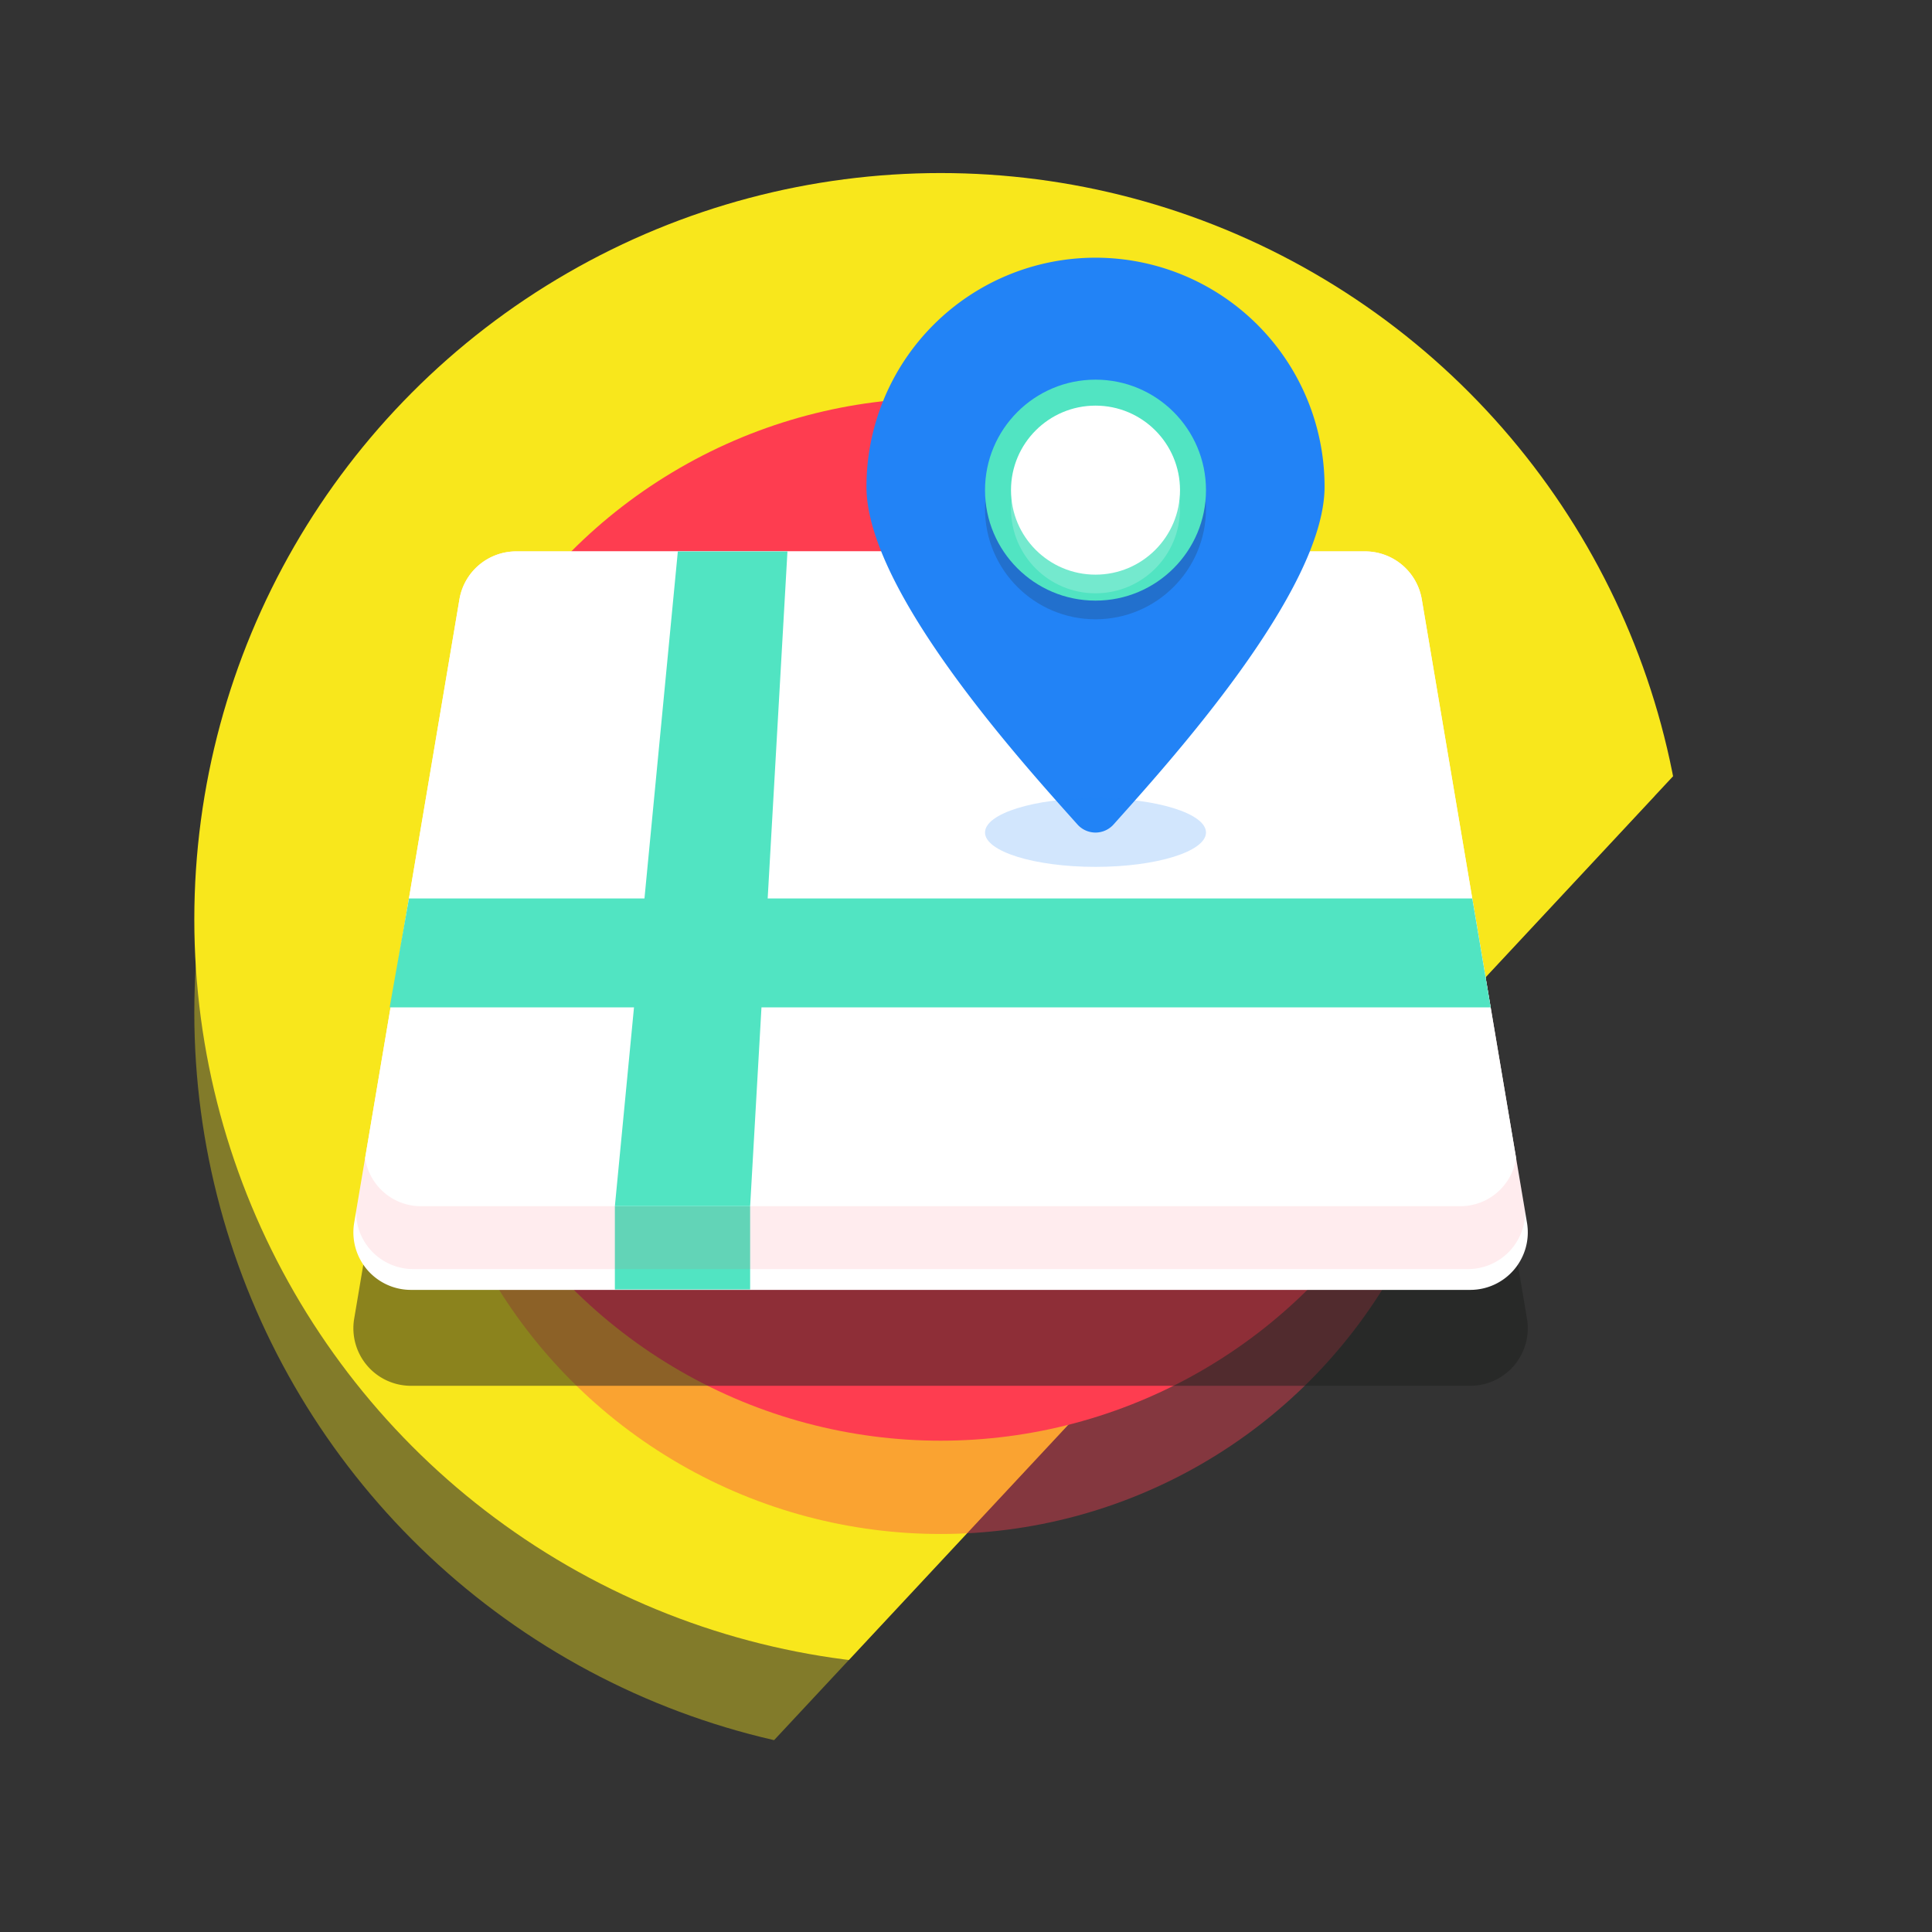
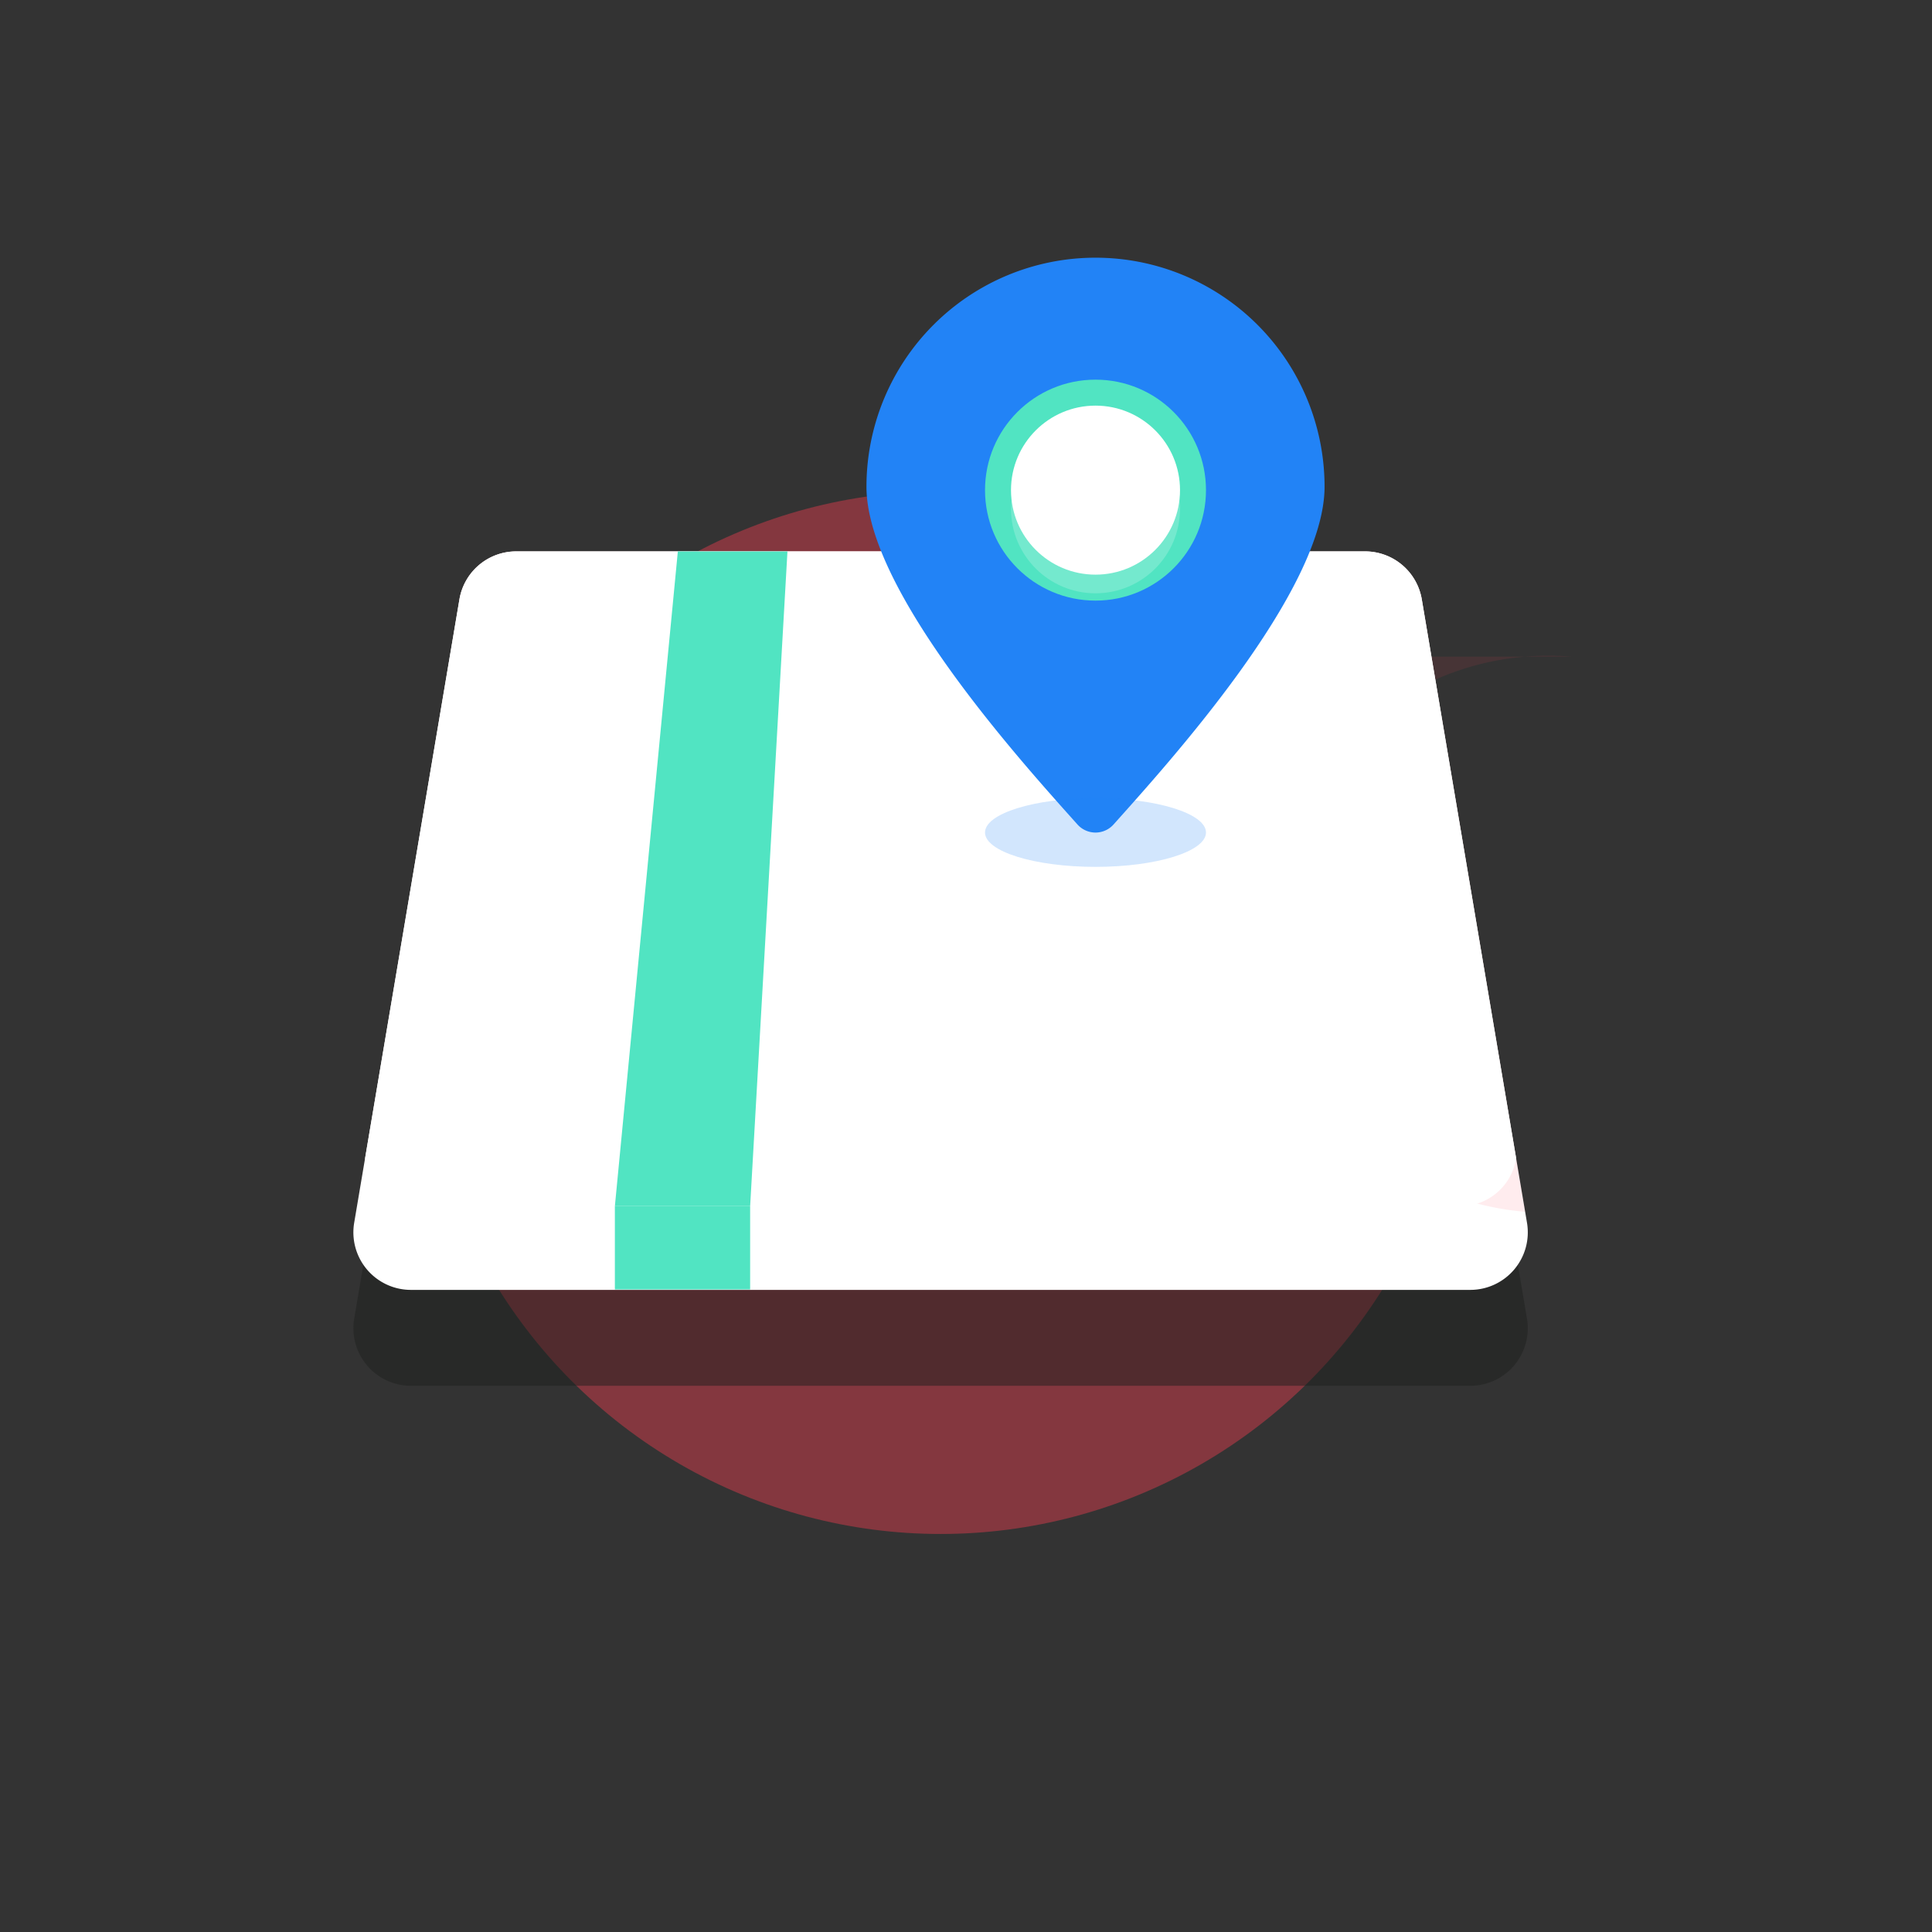
<svg xmlns="http://www.w3.org/2000/svg" width="800px" height="800px" viewBox="-4.88 0 207.1 207.1">
  <rect x="-4.88" y="0" width="207.1" height="207.1" fill="#333333" stroke="none" />
  <defs>
    <clipPath id="clip-path">
-       <path id="Path_27" data-name="Path 27" d="M330.038,551.7V493.023h-197.1v207.1h58.675Z" fill="none" />
-     </clipPath>
+       </clipPath>
  </defs>
  <g id="Group_30" data-name="Group 30" transform="translate(-132.694 -493.023)">
    <g id="Group_27" data-name="Group 27">
      <g id="Group_26" data-name="Group 26" clip-path="url(#clip-path)">
        <circle id="Ellipse_52" data-name="Ellipse 52" cx="80" cy="80" r="80" transform="translate(148.643 521.573)" fill="#f8e71c" opacity="0.4" />
-         <circle id="Ellipse_53" data-name="Ellipse 53" cx="80" cy="80" r="80" transform="translate(148.643 511.573)" fill="#f8e71c" />
      </g>
    </g>
    <circle id="Ellipse_54" data-name="Ellipse 54" cx="55.885" cy="55.885" r="55.885" transform="translate(172.758 545.688)" fill="#fe3d50" opacity="0.4" />
-     <circle id="Ellipse_55" data-name="Ellipse 55" cx="55.885" cy="55.885" r="55.885" transform="translate(172.758 535.688)" fill="#fe3d50" />
    <g id="Group_29" data-name="Group 29">
      <path id="Path_28" data-name="Path 28" d="M285.422,641.573H171.864a6.168,6.168,0,0,1-6.082-7.2l11.281-66.824a6.169,6.169,0,0,1,6.083-5.141H274.14a6.167,6.167,0,0,1,6.082,5.141L291.5,634.378A6.168,6.168,0,0,1,285.422,641.573Z" fill="#1f211e" opacity="0.5" />
      <path id="Path_29" data-name="Path 29" d="M285.422,631.292H171.864a6.167,6.167,0,0,1-6.082-7.2l11.281-66.824a6.169,6.169,0,0,1,6.083-5.141H274.14a6.167,6.167,0,0,1,6.082,5.141L291.5,624.1A6.167,6.167,0,0,1,285.422,631.292Z" fill="#ffffff" />
      <rect id="Rectangle_15" data-name="Rectangle 15" width="14.5" height="8.923" transform="translate(193.725 622.322)" fill="#51e4c2" />
-       <path id="Path_30" data-name="Path 30" d="M291.306,622.922l-11.084-65.649a6.167,6.167,0,0,0-6.082-5.141H183.146a6.169,6.169,0,0,0-6.083,5.141L165.98,622.922a6.136,6.136,0,0,0,6.133,6.14h113.06A6.136,6.136,0,0,0,291.306,622.922Z" fill="#fe3d50" opacity="0.1" />
+       <path id="Path_30" data-name="Path 30" d="M291.306,622.922l-11.084-65.649a6.167,6.167,0,0,0-6.082-5.141H183.146a6.169,6.169,0,0,0-6.083,5.141a6.136,6.136,0,0,0,6.133,6.14h113.06A6.136,6.136,0,0,0,291.306,622.922Z" fill="#fe3d50" opacity="0.1" />
      <path id="Path_31" data-name="Path 31" d="M290.334,617.166l-10.112-59.893a6.167,6.167,0,0,0-6.082-5.141H183.146a6.169,6.169,0,0,0-6.083,5.141l-10.111,59.893a6.052,6.052,0,0,0,5.982,5.156H284.351A6.053,6.053,0,0,0,290.334,617.166Z" fill="#ffffff" />
      <path id="Path_32" data-name="Path 32" d="M200.475,552.132l-6.75,70.19h14.5l4-70.19Z" fill="#51e4c2" />
-       <path id="Path_33" data-name="Path 33" d="M171.651,589.332H285.635l1.971,11.673H169.584Z" fill="#51e4c2" />
      <g id="Group_28" data-name="Group 28">
        <path id="Path_34" data-name="Path 34" d="M269.8,545.2c0,11.223-16.82,29.71-22.617,36.2a2.593,2.593,0,0,1-3.873,0c-5.8-6.487-22.616-24.974-22.616-36.2a24.553,24.553,0,1,1,49.106,0Z" fill="#2283f6" />
-         <circle id="Ellipse_56" data-name="Ellipse 56" cx="11.843" cy="11.843" r="11.843" transform="translate(233.403 535.72)" fill="#252528" opacity="0.2" />
        <circle id="Ellipse_57" data-name="Ellipse 57" cx="11.843" cy="11.843" r="11.843" transform="translate(233.403 533.72)" fill="#51e4c2" />
        <ellipse id="Ellipse_58" data-name="Ellipse 58" cx="11.843" cy="3.685" rx="11.843" ry="3.685" transform="translate(233.403 578.577)" fill="#2283f6" opacity="0.2" />
        <circle id="Ellipse_59" data-name="Ellipse 59" cx="9.059" cy="9.059" r="9.059" transform="translate(236.187 538.504)" fill="#ffffff" opacity="0.2" />
        <circle id="Ellipse_60" data-name="Ellipse 60" cx="9.059" cy="9.059" r="9.059" transform="translate(236.187 536.504)" fill="#ffffff" />
      </g>
    </g>
  </g>
</svg>